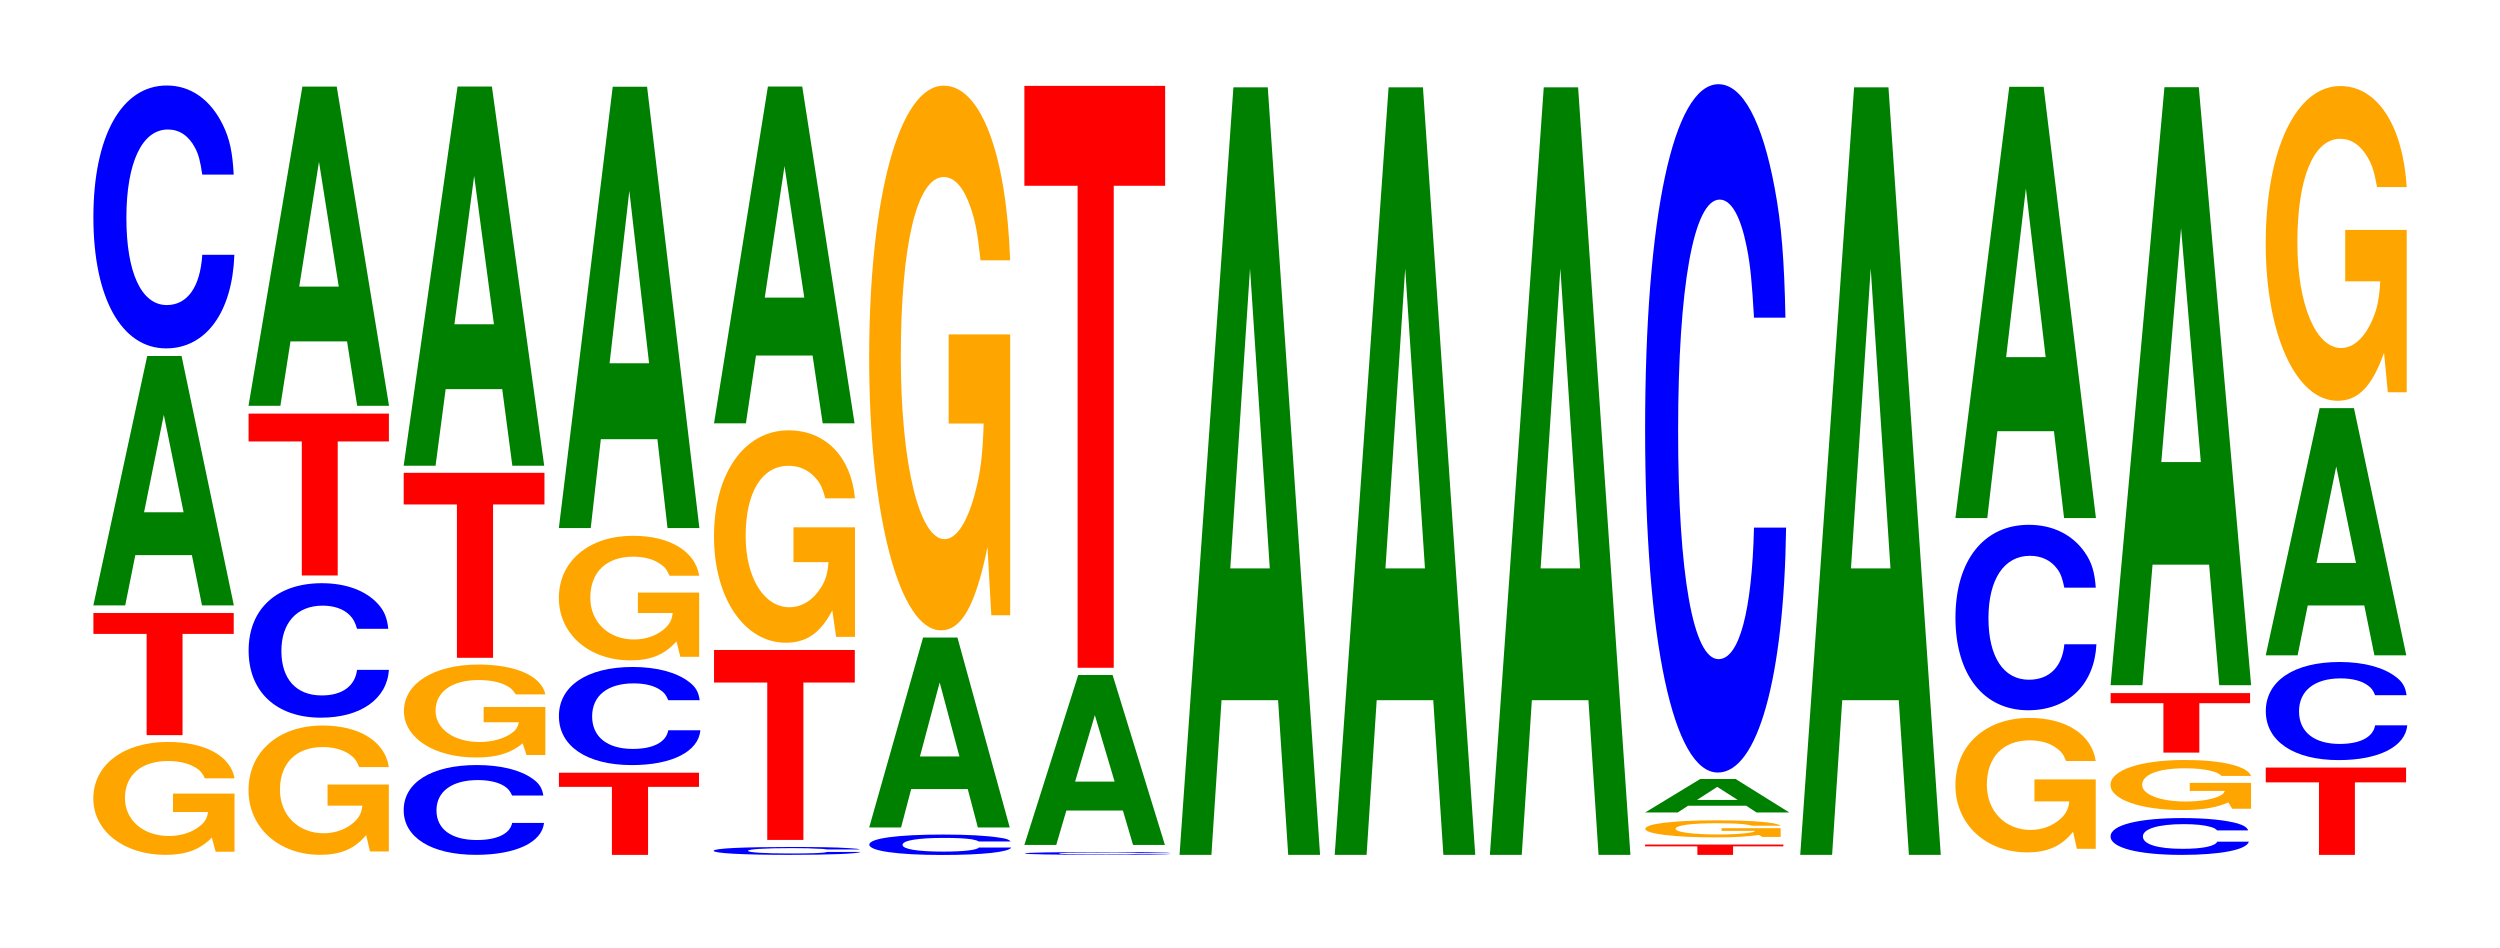
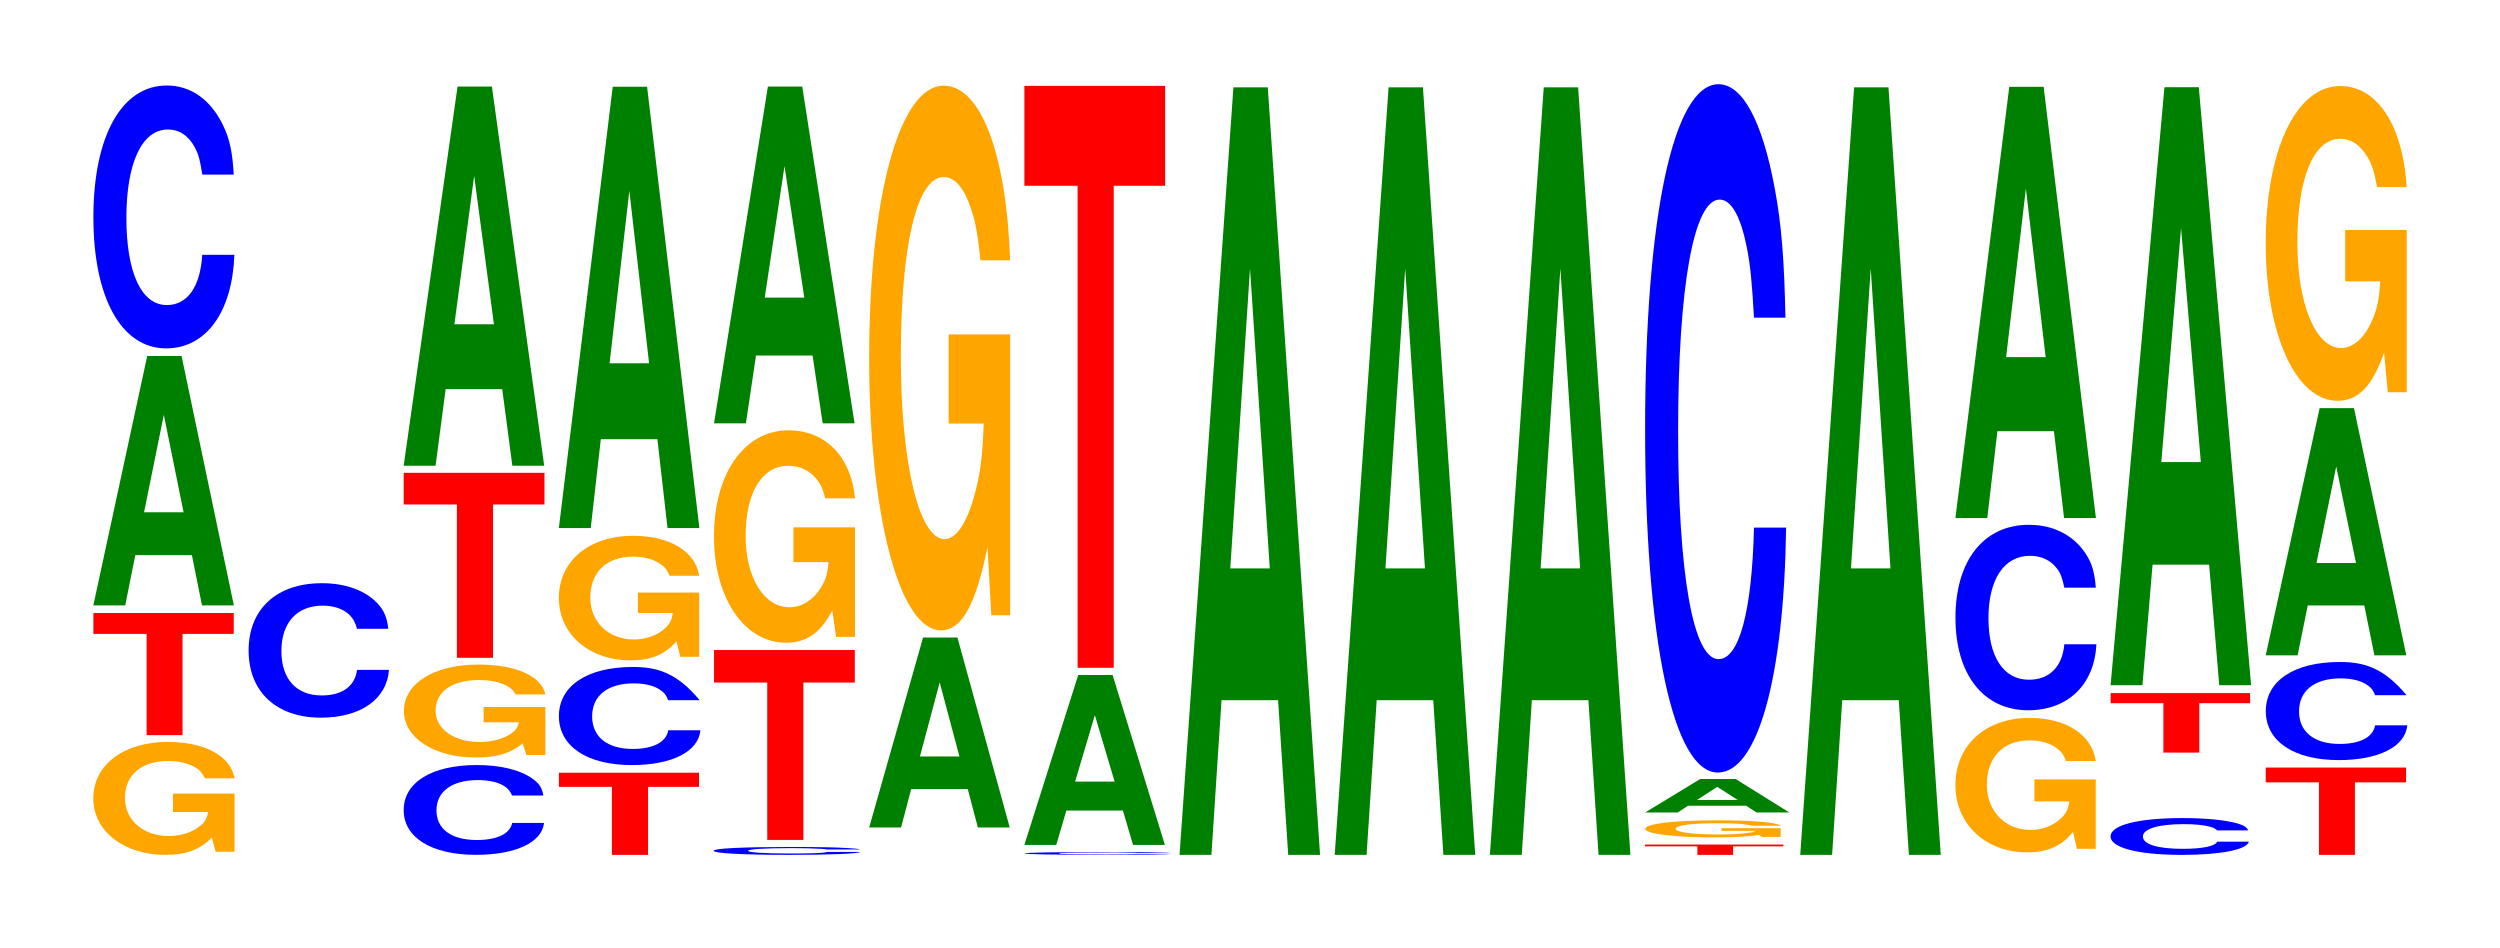
<svg xmlns="http://www.w3.org/2000/svg" xmlns:xlink="http://www.w3.org/1999/xlink" width="174pt" height="66pt" viewBox="0 0 174 66" version="1.1">
  <defs>
    <g>
      <symbol overflow="visible" id="glyph0-0">
        <path style="stroke:none;" d="M 10.438 -4.031 L 6.156 -4.031 L 6.156 -2.75 L 8.594 -2.75 C 8.531 -2.328 8.391 -2.062 8.062 -1.797 C 7.531 -1.344 6.734 -1.078 5.875 -1.078 C 4.094 -1.078 2.812 -2.172 2.812 -3.719 C 2.812 -5.328 3.953 -6.297 5.812 -6.297 C 6.578 -6.297 7.219 -6.141 7.719 -5.844 C 8.016 -5.672 8.188 -5.484 8.375 -5.094 L 10.438 -5.094 C 10.172 -6.641 8.391 -7.625 5.797 -7.625 C 2.719 -7.625 0.609 -6.031 0.609 -3.688 C 0.609 -1.422 2.734 0.234 5.625 0.234 C 7.062 0.234 8.031 -0.125 8.859 -0.969 L 9.125 0.016 L 10.438 0.016 Z M 10.438 -4.031 " />
      </symbol>
      <symbol overflow="visible" id="glyph1-0">
        <path style="stroke:none;" d="M 6.438 -7.047 L 10 -7.047 L 10 -8.5 L 0.234 -8.5 L 0.234 -7.047 L 3.938 -7.047 L 3.938 0 L 6.438 0 Z M 6.438 -7.047 " />
      </symbol>
      <symbol overflow="visible" id="glyph2-0">
        <path style="stroke:none;" d="M 7.234 -3.5 L 7.938 0 L 10.156 0 L 6.516 -17.359 L 4.125 -17.359 L 0.375 0 L 2.594 0 L 3.297 -3.5 Z M 6.656 -6.484 L 3.906 -6.484 L 5.281 -13.266 Z M 6.656 -6.484 " />
      </symbol>
      <symbol overflow="visible" id="glyph3-0">
        <path style="stroke:none;" d="M 10.438 -11.547 C 10.359 -13.047 10.172 -14.016 9.688 -15 C 8.828 -16.766 7.453 -17.75 5.781 -17.75 C 2.641 -17.75 0.672 -14.234 0.672 -8.578 C 0.672 -2.969 2.625 0.547 5.734 0.547 C 8.5 0.547 10.344 -1.969 10.484 -5.969 L 8.25 -5.969 C 8.109 -3.734 7.219 -2.469 5.781 -2.469 C 4.016 -2.469 2.969 -4.719 2.969 -8.531 C 2.969 -12.391 4.062 -14.688 5.859 -14.688 C 6.656 -14.688 7.312 -14.25 7.75 -13.406 C 8 -12.938 8.109 -12.484 8.25 -11.547 Z M 10.438 -11.547 " />
      </symbol>
      <symbol overflow="visible" id="glyph4-0">
-         <path style="stroke:none;" d="M 10.375 -4.625 L 6.109 -4.625 L 6.109 -3.156 L 8.531 -3.156 C 8.484 -2.672 8.328 -2.375 8.016 -2.062 C 7.484 -1.547 6.688 -1.234 5.844 -1.234 C 4.078 -1.234 2.797 -2.484 2.797 -4.266 C 2.797 -6.109 3.922 -7.234 5.781 -7.234 C 6.531 -7.234 7.188 -7.047 7.656 -6.719 C 7.969 -6.5 8.125 -6.297 8.312 -5.844 L 10.375 -5.844 C 10.109 -7.625 8.328 -8.734 5.766 -8.734 C 2.703 -8.734 0.609 -6.906 0.609 -4.234 C 0.609 -1.625 2.719 0.266 5.594 0.266 C 7.016 0.266 7.984 -0.141 8.797 -1.109 L 9.062 0.031 L 10.375 0.031 Z M 10.375 -4.625 " />
-       </symbol>
+         </symbol>
      <symbol overflow="visible" id="glyph5-0">
        <path style="stroke:none;" d="M 10.391 -5.906 C 10.312 -6.672 10.109 -7.172 9.641 -7.672 C 8.797 -8.578 7.422 -9.078 5.766 -9.078 C 2.625 -9.078 0.672 -7.281 0.672 -4.391 C 0.672 -1.516 2.609 0.281 5.703 0.281 C 8.453 0.281 10.297 -1 10.438 -3.047 L 8.219 -3.047 C 8.078 -1.906 7.172 -1.266 5.766 -1.266 C 3.984 -1.266 2.953 -2.406 2.953 -4.359 C 2.953 -6.328 4.031 -7.516 5.828 -7.516 C 6.625 -7.516 7.281 -7.281 7.703 -6.859 C 7.953 -6.609 8.078 -6.375 8.219 -5.906 Z M 10.391 -5.906 " />
      </symbol>
      <symbol overflow="visible" id="glyph6-0">
-         <path style="stroke:none;" d="M 6.438 -9.328 L 10 -9.328 L 10 -11.266 L 0.234 -11.266 L 0.234 -9.328 L 3.938 -9.328 L 3.938 0 L 6.438 0 Z M 6.438 -9.328 " />
-       </symbol>
+         </symbol>
      <symbol overflow="visible" id="glyph7-0">
-         <path style="stroke:none;" d="M 7.234 -4.484 L 7.938 0 L 10.156 0 L 6.516 -22.219 L 4.125 -22.219 L 0.375 0 L 2.594 0 L 3.297 -4.484 Z M 6.656 -8.297 L 3.906 -8.297 L 5.281 -16.984 Z M 6.656 -8.297 " />
-       </symbol>
+         </symbol>
      <symbol overflow="visible" id="glyph8-0">
        <path style="stroke:none;" d="M 10.391 -3.938 C 10.312 -4.453 10.109 -4.781 9.641 -5.109 C 8.797 -5.719 7.422 -6.062 5.766 -6.062 C 2.625 -6.062 0.672 -4.859 0.672 -2.922 C 0.672 -1.016 2.609 0.188 5.703 0.188 C 8.453 0.188 10.297 -0.672 10.438 -2.031 L 8.219 -2.031 C 8.078 -1.281 7.172 -0.844 5.766 -0.844 C 3.984 -0.844 2.953 -1.609 2.953 -2.906 C 2.953 -4.219 4.031 -5.016 5.828 -5.016 C 6.625 -5.016 7.281 -4.859 7.703 -4.578 C 7.953 -4.406 8.078 -4.25 8.219 -3.938 Z M 10.391 -3.938 " />
      </symbol>
      <symbol overflow="visible" id="glyph9-0">
        <path style="stroke:none;" d="M 10.469 -3.328 L 6.172 -3.328 L 6.172 -2.266 L 8.625 -2.266 C 8.562 -1.922 8.406 -1.703 8.094 -1.484 C 7.562 -1.109 6.75 -0.891 5.891 -0.891 C 4.109 -0.891 2.828 -1.797 2.828 -3.062 C 2.828 -4.391 3.969 -5.203 5.828 -5.203 C 6.594 -5.203 7.25 -5.078 7.734 -4.828 C 8.047 -4.672 8.203 -4.531 8.406 -4.203 L 10.469 -4.203 C 10.203 -5.484 8.406 -6.281 5.812 -6.281 C 2.719 -6.281 0.625 -4.969 0.625 -3.047 C 0.625 -1.172 2.734 0.188 5.641 0.188 C 7.094 0.188 8.062 -0.109 8.891 -0.797 L 9.156 0.016 L 10.469 0.016 Z M 10.469 -3.328 " />
      </symbol>
      <symbol overflow="visible" id="glyph10-0">
        <path style="stroke:none;" d="M 6.453 -10.672 L 10.031 -10.672 L 10.031 -12.875 L 0.234 -12.875 L 0.234 -10.672 L 3.938 -10.672 L 3.938 0 L 6.453 0 Z M 6.453 -10.672 " />
      </symbol>
      <symbol overflow="visible" id="glyph11-0">
        <path style="stroke:none;" d="M 7.234 -5.328 L 7.938 0 L 10.156 0 L 6.516 -26.391 L 4.125 -26.391 L 0.375 0 L 2.594 0 L 3.297 -5.328 Z M 6.656 -9.844 L 3.906 -9.844 L 5.281 -20.172 Z M 6.656 -9.844 " />
      </symbol>
      <symbol overflow="visible" id="glyph12-0">
        <path style="stroke:none;" d="M 6.438 -4.734 L 9.984 -4.734 L 9.984 -5.719 L 0.234 -5.719 L 0.234 -4.734 L 3.922 -4.734 L 3.922 0 L 6.438 0 Z M 6.438 -4.734 " />
      </symbol>
      <symbol overflow="visible" id="glyph13-0">
-         <path style="stroke:none;" d="M 10.469 -4.312 C 10.391 -4.875 10.203 -5.234 9.719 -5.594 C 8.859 -6.25 7.484 -6.625 5.812 -6.625 C 2.641 -6.625 0.672 -5.312 0.672 -3.203 C 0.672 -1.109 2.625 0.203 5.75 0.203 C 8.531 0.203 10.391 -0.734 10.516 -2.219 L 8.281 -2.219 C 8.141 -1.391 7.234 -0.922 5.812 -0.922 C 4.031 -0.922 2.984 -1.766 2.984 -3.188 C 2.984 -4.625 4.062 -5.484 5.875 -5.484 C 6.688 -5.484 7.344 -5.312 7.766 -5 C 8.016 -4.828 8.141 -4.656 8.281 -4.312 Z M 10.469 -4.312 " />
+         <path style="stroke:none;" d="M 10.469 -4.312 C 8.859 -6.25 7.484 -6.625 5.812 -6.625 C 2.641 -6.625 0.672 -5.312 0.672 -3.203 C 0.672 -1.109 2.625 0.203 5.75 0.203 C 8.531 0.203 10.391 -0.734 10.516 -2.219 L 8.281 -2.219 C 8.141 -1.391 7.234 -0.922 5.812 -0.922 C 4.031 -0.922 2.984 -1.766 2.984 -3.188 C 2.984 -4.625 4.062 -5.484 5.875 -5.484 C 6.688 -5.484 7.344 -5.312 7.766 -5 C 8.016 -4.828 8.141 -4.656 8.281 -4.312 Z M 10.469 -4.312 " />
      </symbol>
      <symbol overflow="visible" id="glyph14-0">
        <path style="stroke:none;" d="M 10.375 -4.453 L 6.109 -4.453 L 6.109 -3.031 L 8.531 -3.031 C 8.484 -2.562 8.328 -2.281 8.016 -1.984 C 7.484 -1.484 6.688 -1.188 5.844 -1.188 C 4.078 -1.188 2.797 -2.391 2.797 -4.094 C 2.797 -5.875 3.922 -6.953 5.781 -6.953 C 6.531 -6.953 7.188 -6.781 7.656 -6.453 C 7.969 -6.25 8.125 -6.062 8.312 -5.625 L 10.375 -5.625 C 10.109 -7.328 8.328 -8.406 5.766 -8.406 C 2.703 -8.406 0.609 -6.641 0.609 -4.078 C 0.609 -1.562 2.719 0.266 5.594 0.266 C 7.016 0.266 7.984 -0.141 8.797 -1.062 L 9.062 0.016 L 10.375 0.016 Z M 10.375 -4.453 " />
      </symbol>
      <symbol overflow="visible" id="glyph15-0">
        <path style="stroke:none;" d="M 7.234 -6.188 L 7.938 0 L 10.156 0 L 6.516 -30.719 L 4.125 -30.719 L 0.375 0 L 2.594 0 L 3.297 -6.188 Z M 6.656 -11.469 L 3.906 -11.469 L 5.281 -23.469 Z M 6.656 -11.469 " />
      </symbol>
      <symbol overflow="visible" id="glyph16-0">
        <path style="stroke:none;" d="M 10.875 -0.359 C 10.797 -0.406 10.578 -0.422 10.094 -0.453 C 9.203 -0.516 7.766 -0.531 6.031 -0.531 C 2.734 -0.531 0.703 -0.438 0.703 -0.266 C 0.703 -0.094 2.719 0.016 5.953 0.016 C 8.844 0.016 10.781 -0.062 10.922 -0.188 L 8.594 -0.188 C 8.453 -0.109 7.5 -0.078 6.031 -0.078 C 4.172 -0.078 3.094 -0.156 3.094 -0.266 C 3.094 -0.375 4.219 -0.453 6.109 -0.453 C 6.938 -0.453 7.625 -0.438 8.062 -0.406 C 8.312 -0.406 8.453 -0.375 8.594 -0.359 Z M 10.875 -0.359 " />
      </symbol>
      <symbol overflow="visible" id="glyph17-0">
        <path style="stroke:none;" d="M 6.453 -10.953 L 10.031 -10.953 L 10.031 -13.219 L 0.234 -13.219 L 0.234 -10.953 L 3.938 -10.953 L 3.938 0 L 6.453 0 Z M 6.453 -10.953 " />
      </symbol>
      <symbol overflow="visible" id="glyph18-0">
        <path style="stroke:none;" d="M 10.422 -7.594 L 6.141 -7.594 L 6.141 -5.172 L 8.578 -5.172 C 8.516 -4.375 8.375 -3.891 8.047 -3.391 C 7.516 -2.531 6.719 -2.031 5.859 -2.031 C 4.094 -2.031 2.812 -4.078 2.812 -6.984 C 2.812 -10.031 3.938 -11.875 5.797 -11.875 C 6.562 -11.875 7.203 -11.578 7.688 -11.016 C 8 -10.672 8.156 -10.344 8.359 -9.609 L 10.422 -9.609 C 10.156 -12.5 8.375 -14.344 5.797 -14.344 C 2.719 -14.344 0.609 -11.344 0.609 -6.953 C 0.609 -2.672 2.719 0.438 5.609 0.438 C 7.047 0.438 8.016 -0.234 8.844 -1.812 L 9.109 0.031 L 10.422 0.031 Z M 10.422 -7.594 " />
      </symbol>
      <symbol overflow="visible" id="glyph19-0">
        <path style="stroke:none;" d="M 7.234 -4.719 L 7.938 0 L 10.156 0 L 6.516 -23.438 L 4.125 -23.438 L 0.375 0 L 2.594 0 L 3.297 -4.719 Z M 6.656 -8.75 L 3.906 -8.75 L 5.281 -17.906 Z M 6.656 -8.75 " />
      </symbol>
      <symbol overflow="visible" id="glyph20-0">
-         <path style="stroke:none;" d="M 10.5 -0.891 C 10.422 -1.016 10.219 -1.094 9.75 -1.156 C 8.875 -1.297 7.5 -1.375 5.812 -1.375 C 2.641 -1.375 0.672 -1.109 0.672 -0.672 C 0.672 -0.234 2.625 0.047 5.75 0.047 C 8.547 0.047 10.406 -0.156 10.547 -0.469 L 8.297 -0.469 C 8.156 -0.297 7.25 -0.188 5.812 -0.188 C 4.031 -0.188 2.984 -0.359 2.984 -0.656 C 2.984 -0.969 4.078 -1.141 5.891 -1.141 C 6.688 -1.141 7.359 -1.109 7.781 -1.047 C 8.031 -1 8.156 -0.969 8.297 -0.891 Z M 10.5 -0.891 " />
-       </symbol>
+         </symbol>
      <symbol overflow="visible" id="glyph21-0">
        <path style="stroke:none;" d="M 7.234 -2.672 L 7.938 0 L 10.156 0 L 6.516 -13.219 L 4.125 -13.219 L 0.375 0 L 2.594 0 L 3.297 -2.672 Z M 6.656 -4.938 L 3.906 -4.938 L 5.281 -10.094 Z M 6.656 -4.938 " />
      </symbol>
      <symbol overflow="visible" id="glyph22-0">
        <path style="stroke:none;" d="M 10.422 -19.453 L 6.141 -19.453 L 6.141 -13.25 L 8.578 -13.25 C 8.516 -11.219 8.375 -9.969 8.047 -8.688 C 7.516 -6.5 6.719 -5.203 5.859 -5.203 C 4.094 -5.203 2.812 -10.469 2.812 -17.906 C 2.812 -25.703 3.938 -30.406 5.797 -30.406 C 6.562 -30.406 7.203 -29.672 7.688 -28.234 C 8 -27.328 8.156 -26.484 8.359 -24.609 L 10.422 -24.609 C 10.156 -32.047 8.375 -36.766 5.797 -36.766 C 2.719 -36.766 0.609 -29.078 0.609 -17.812 C 0.609 -6.844 2.719 1.141 5.609 1.141 C 7.047 1.141 8.016 -0.594 8.844 -4.656 L 9.109 0.094 L 10.422 0.094 Z M 10.422 -19.453 " />
      </symbol>
      <symbol overflow="visible" id="glyph23-0">
        <path style="stroke:none;" d="M 10.812 -0.125 C 10.719 -0.141 10.516 -0.156 10.031 -0.156 C 9.141 -0.188 7.719 -0.188 5.984 -0.188 C 2.719 -0.188 0.703 -0.156 0.703 -0.094 C 0.703 -0.031 2.703 0 5.922 0 C 8.797 0 10.703 -0.016 10.859 -0.062 L 8.547 -0.062 C 8.391 -0.047 7.469 -0.031 5.984 -0.031 C 4.156 -0.031 3.078 -0.047 3.078 -0.094 C 3.078 -0.141 4.203 -0.156 6.062 -0.156 C 6.891 -0.156 7.578 -0.156 8.016 -0.141 C 8.266 -0.141 8.391 -0.141 8.547 -0.125 Z M 10.812 -0.125 " />
      </symbol>
      <symbol overflow="visible" id="glyph24-0">
        <path style="stroke:none;" d="M 7.234 -2.391 L 7.938 0 L 10.156 0 L 6.516 -11.828 L 4.125 -11.828 L 0.375 0 L 2.594 0 L 3.297 -2.391 Z M 6.656 -4.406 L 3.906 -4.406 L 5.281 -9.031 Z M 6.656 -4.406 " />
      </symbol>
      <symbol overflow="visible" id="glyph25-0">
        <path style="stroke:none;" d="M 6.453 -33.547 L 10.031 -33.547 L 10.031 -40.5 L 0.234 -40.5 L 0.234 -33.547 L 3.938 -33.547 L 3.938 0 L 6.453 0 Z M 6.453 -33.547 " />
      </symbol>
      <symbol overflow="visible" id="glyph26-0">
        <path style="stroke:none;" d="M 7.234 -10.766 L 7.938 0 L 10.156 0 L 6.516 -53.422 L 4.125 -53.422 L 0.375 0 L 2.594 0 L 3.297 -10.766 Z M 6.656 -19.938 L 3.906 -19.938 L 5.281 -40.812 Z M 6.656 -19.938 " />
      </symbol>
      <symbol overflow="visible" id="glyph27-0">
        <path style="stroke:none;" d="M 6.359 -0.594 L 9.859 -0.594 L 9.859 -0.719 L 0.234 -0.719 L 0.234 -0.594 L 3.875 -0.594 L 3.875 0 L 6.359 0 Z M 6.359 -0.594 " />
      </symbol>
      <symbol overflow="visible" id="glyph28-0">
        <path style="stroke:none;" d="M 10.016 -0.609 L 5.906 -0.609 L 5.906 -0.422 L 8.25 -0.422 C 8.188 -0.359 8.047 -0.312 7.734 -0.281 C 7.234 -0.203 6.453 -0.172 5.641 -0.172 C 3.938 -0.172 2.703 -0.328 2.703 -0.562 C 2.703 -0.812 3.797 -0.953 5.578 -0.953 C 6.312 -0.953 6.938 -0.938 7.406 -0.891 C 7.688 -0.859 7.844 -0.828 8.031 -0.781 L 10.016 -0.781 C 9.766 -1.016 8.047 -1.156 5.562 -1.156 C 2.609 -1.156 0.594 -0.922 0.594 -0.562 C 0.594 -0.219 2.625 0.031 5.391 0.031 C 6.781 0.031 7.703 -0.016 8.5 -0.141 L 8.75 0 L 10.016 0 Z M 10.016 -0.609 " />
      </symbol>
      <symbol overflow="visible" id="glyph29-0">
        <path style="stroke:none;" d="M 7.422 -0.469 L 8.141 0 L 10.422 0 L 6.688 -2.328 L 4.219 -2.328 L 0.391 0 L 2.656 0 L 3.375 -0.469 Z M 6.828 -0.875 L 4 -0.875 L 5.406 -1.781 Z M 6.828 -0.875 " />
      </symbol>
      <symbol overflow="visible" id="glyph30-0">
        <path style="stroke:none;" d="M 10.438 -30.219 C 10.359 -34.172 10.172 -36.688 9.688 -39.25 C 8.828 -43.891 7.453 -46.469 5.781 -46.469 C 2.641 -46.469 0.672 -37.25 0.672 -22.453 C 0.672 -7.781 2.625 1.438 5.734 1.438 C 8.5 1.438 10.344 -5.141 10.484 -15.609 L 8.25 -15.609 C 8.109 -9.781 7.219 -6.453 5.781 -6.453 C 4.016 -6.453 2.969 -12.359 2.969 -22.328 C 2.969 -32.422 4.062 -38.438 5.859 -38.438 C 6.656 -38.438 7.312 -37.312 7.75 -35.109 C 8 -33.859 8.109 -32.672 8.25 -30.219 Z M 10.438 -30.219 " />
      </symbol>
      <symbol overflow="visible" id="glyph31-0">
        <path style="stroke:none;" d="M 10.375 -4.797 L 6.109 -4.797 L 6.109 -3.266 L 8.531 -3.266 C 8.484 -2.766 8.328 -2.469 8.016 -2.141 C 7.484 -1.609 6.688 -1.281 5.844 -1.281 C 4.078 -1.281 2.797 -2.578 2.797 -4.422 C 2.797 -6.344 3.922 -7.516 5.781 -7.516 C 6.531 -7.516 7.188 -7.328 7.656 -6.969 C 7.969 -6.75 8.125 -6.547 8.312 -6.078 L 10.375 -6.078 C 10.109 -7.906 8.328 -9.078 5.766 -9.078 C 2.703 -9.078 0.609 -7.172 0.609 -4.391 C 0.609 -1.688 2.719 0.281 5.594 0.281 C 7.016 0.281 7.984 -0.141 8.797 -1.156 L 9.062 0.031 L 10.375 0.031 Z M 10.375 -4.797 " />
      </symbol>
      <symbol overflow="visible" id="glyph32-0">
        <path style="stroke:none;" d="M 10.438 -8.141 C 10.359 -9.203 10.172 -9.875 9.688 -10.578 C 8.828 -11.828 7.453 -12.516 5.781 -12.516 C 2.641 -12.516 0.672 -10.031 0.672 -6.047 C 0.672 -2.094 2.625 0.391 5.734 0.391 C 8.5 0.391 10.344 -1.391 10.484 -4.203 L 8.25 -4.203 C 8.109 -2.641 7.219 -1.734 5.781 -1.734 C 4.016 -1.734 2.969 -3.328 2.969 -6.016 C 2.969 -8.734 4.062 -10.359 5.859 -10.359 C 6.656 -10.359 7.312 -10.047 7.75 -9.453 C 8 -9.125 8.109 -8.797 8.25 -8.141 Z M 10.438 -8.141 " />
      </symbol>
      <symbol overflow="visible" id="glyph33-0">
        <path style="stroke:none;" d="M 7.234 -6.047 L 7.938 0 L 10.156 0 L 6.516 -30.016 L 4.125 -30.016 L 0.375 0 L 2.594 0 L 3.297 -6.047 Z M 6.656 -11.203 L 3.906 -11.203 L 5.281 -22.938 Z M 6.656 -11.203 " />
      </symbol>
      <symbol overflow="visible" id="glyph34-0">
        <path style="stroke:none;" d="M 10.234 -1.625 C 10.156 -1.828 9.953 -1.969 9.5 -2.109 C 8.656 -2.344 7.312 -2.484 5.672 -2.484 C 2.578 -2.484 0.656 -2 0.656 -1.203 C 0.656 -0.422 2.562 0.078 5.609 0.078 C 8.328 0.078 10.141 -0.281 10.281 -0.844 L 8.078 -0.844 C 7.953 -0.531 7.062 -0.344 5.672 -0.344 C 3.938 -0.344 2.906 -0.656 2.906 -1.203 C 2.906 -1.734 3.969 -2.062 5.75 -2.062 C 6.531 -2.062 7.172 -2 7.594 -1.875 C 7.828 -1.812 7.953 -1.75 8.078 -1.625 Z M 10.234 -1.625 " />
      </symbol>
      <symbol overflow="visible" id="glyph35-0">
-         <path style="stroke:none;" d="M 10.391 -1.781 L 6.125 -1.781 L 6.125 -1.219 L 8.562 -1.219 C 8.5 -1.031 8.344 -0.922 8.031 -0.797 C 7.5 -0.594 6.703 -0.484 5.844 -0.484 C 4.078 -0.484 2.812 -0.969 2.812 -1.641 C 2.812 -2.359 3.938 -2.797 5.797 -2.797 C 6.547 -2.797 7.203 -2.734 7.672 -2.594 C 7.984 -2.516 8.141 -2.438 8.344 -2.266 L 10.391 -2.266 C 10.141 -2.953 8.344 -3.375 5.781 -3.375 C 2.703 -3.375 0.609 -2.672 0.609 -1.641 C 0.609 -0.625 2.719 0.109 5.594 0.109 C 7.031 0.109 8 -0.062 8.812 -0.422 L 9.078 0.016 L 10.391 0.016 Z M 10.391 -1.781 " />
-       </symbol>
+         </symbol>
      <symbol overflow="visible" id="glyph36-0">
        <path style="stroke:none;" d="M 6.406 -3.438 L 9.938 -3.438 L 9.938 -4.141 L 0.234 -4.141 L 0.234 -3.438 L 3.906 -3.438 L 3.906 0 L 6.406 0 Z M 6.406 -3.438 " />
      </symbol>
      <symbol overflow="visible" id="glyph37-0">
        <path style="stroke:none;" d="M 7.234 -8.391 L 7.938 0 L 10.156 0 L 6.516 -41.625 L 4.125 -41.625 L 0.375 0 L 2.594 0 L 3.297 -8.391 Z M 6.656 -15.531 L 3.906 -15.531 L 5.281 -31.812 Z M 6.656 -15.531 " />
      </symbol>
      <symbol overflow="visible" id="glyph38-0">
        <path style="stroke:none;" d="M 6.438 -5.047 L 10 -5.047 L 10 -6.078 L 0.234 -6.078 L 0.234 -5.047 L 3.938 -5.047 L 3.938 0 L 6.438 0 Z M 6.438 -5.047 " />
      </symbol>
      <symbol overflow="visible" id="glyph39-0">
        <path style="stroke:none;" d="M 7.234 -3.469 L 7.938 0 L 10.156 0 L 6.516 -17.203 L 4.125 -17.203 L 0.375 0 L 2.594 0 L 3.297 -3.469 Z M 6.656 -6.422 L 3.906 -6.422 L 5.281 -13.141 Z M 6.656 -6.422 " />
      </symbol>
      <symbol overflow="visible" id="glyph40-0">
        <path style="stroke:none;" d="M 10.422 -11.234 L 6.141 -11.234 L 6.141 -7.656 L 8.578 -7.656 C 8.516 -6.484 8.375 -5.766 8.047 -5.016 C 7.516 -3.75 6.719 -3.016 5.859 -3.016 C 4.094 -3.016 2.812 -6.047 2.812 -10.344 C 2.812 -14.859 3.938 -17.578 5.797 -17.578 C 6.562 -17.578 7.203 -17.141 7.688 -16.312 C 8 -15.797 8.156 -15.312 8.359 -14.219 L 10.422 -14.219 C 10.156 -18.516 8.375 -21.25 5.797 -21.25 C 2.719 -21.25 0.609 -16.797 0.609 -10.297 C 0.609 -3.953 2.719 0.656 5.609 0.656 C 7.047 0.656 8.016 -0.344 8.844 -2.688 L 9.109 0.062 L 10.422 0.062 Z M 10.422 -11.234 " />
      </symbol>
    </g>
  </defs>
  <g id="surface1">
    <g style="fill:rgb(100%,64.647%,0%);fill-opacity:1;">
      <use xlink:href="#glyph0-0" x="5.885" y="59.264" />
    </g>
    <g style="fill:rgb(100%,0%,0%);fill-opacity:1;">
      <use xlink:href="#glyph1-0" x="6.267" y="51.166" />
    </g>
    <g style="fill:rgb(0%,50.194%,0%);fill-opacity:1;">
      <use xlink:href="#glyph2-0" x="6.121" y="42.137" />
    </g>
    <g style="fill:rgb(0%,0%,100%);fill-opacity:1;">
      <use xlink:href="#glyph3-0" x="5.828" y="23.701" />
    </g>
    <g style="fill:rgb(100%,64.647%,0%);fill-opacity:1;">
      <use xlink:href="#glyph4-0" x="16.688" y="59.23" />
    </g>
    <g style="fill:rgb(0%,0%,100%);fill-opacity:1;">
      <use xlink:href="#glyph5-0" x="16.632" y="49.669" />
    </g>
    <g style="fill:rgb(100%,0%,0%);fill-opacity:1;">
      <use xlink:href="#glyph6-0" x="17.067" y="40.053" />
    </g>
    <g style="fill:rgb(0%,50.194%,0%);fill-opacity:1;">
      <use xlink:href="#glyph7-0" x="16.921" y="28.246" />
    </g>
    <g style="fill:rgb(0%,0%,100%);fill-opacity:1;">
      <use xlink:href="#glyph8-0" x="27.425" y="59.309" />
    </g>
    <g style="fill:rgb(100%,64.647%,0%);fill-opacity:1;">
      <use xlink:href="#glyph9-0" x="27.488" y="52.534" />
    </g>
    <g style="fill:rgb(100%,0%,0%);fill-opacity:1;">
      <use xlink:href="#glyph10-0" x="27.863" y="45.783" />
    </g>
    <g style="fill:rgb(0%,50.194%,0%);fill-opacity:1;">
      <use xlink:href="#glyph11-0" x="27.721" y="32.413" />
    </g>
    <g style="fill:rgb(100%,0%,0%);fill-opacity:1;">
      <use xlink:href="#glyph12-0" x="38.667" y="59.5" />
    </g>
    <g style="fill:rgb(0%,0%,100%);fill-opacity:1;">
      <use xlink:href="#glyph13-0" x="38.228" y="53.047" />
    </g>
    <g style="fill:rgb(100%,64.647%,0%);fill-opacity:1;">
      <use xlink:href="#glyph14-0" x="38.288" y="45.697" />
    </g>
    <g style="fill:rgb(0%,50.194%,0%);fill-opacity:1;">
      <use xlink:href="#glyph15-0" x="38.521" y="36.754" />
    </g>
    <g style="fill:rgb(0%,0%,100%);fill-opacity:1;">
      <use xlink:href="#glyph16-0" x="48.968" y="59.482" />
    </g>
    <g style="fill:rgb(100%,0%,0%);fill-opacity:1;">
      <use xlink:href="#glyph17-0" x="49.463" y="58.458" />
    </g>
    <g style="fill:rgb(100%,64.647%,0%);fill-opacity:1;">
      <use xlink:href="#glyph18-0" x="49.085" y="44.295" />
    </g>
    <g style="fill:rgb(0%,50.194%,0%);fill-opacity:1;">
      <use xlink:href="#glyph19-0" x="49.321" y="29.462" />
    </g>
    <g style="fill:rgb(0%,0%,100%);fill-opacity:1;">
      <use xlink:href="#glyph20-0" x="59.832" y="59.459" />
    </g>
    <g style="fill:rgb(0%,50.194%,0%);fill-opacity:1;">
      <use xlink:href="#glyph21-0" x="60.121" y="57.59" />
    </g>
    <g style="fill:rgb(100%,64.647%,0%);fill-opacity:1;">
      <use xlink:href="#glyph22-0" x="59.885" y="42.729" />
    </g>
    <g style="fill:rgb(0%,0%,100%);fill-opacity:1;">
      <use xlink:href="#glyph23-0" x="70.628" y="59.493" />
    </g>
    <g style="fill:rgb(0%,50.194%,0%);fill-opacity:1;">
      <use xlink:href="#glyph24-0" x="70.921" y="58.806" />
    </g>
    <g style="fill:rgb(100%,0%,0%);fill-opacity:1;">
      <use xlink:href="#glyph25-0" x="71.063" y="46.477" />
    </g>
    <g style="fill:rgb(0%,50.194%,0%);fill-opacity:1;">
      <use xlink:href="#glyph26-0" x="81.721" y="59.5" />
    </g>
    <g style="fill:rgb(0%,50.194%,0%);fill-opacity:1;">
      <use xlink:href="#glyph26-0" x="92.521" y="59.5" />
    </g>
    <g style="fill:rgb(0%,50.194%,0%);fill-opacity:1;">
      <use xlink:href="#glyph26-0" x="103.321" y="59.5" />
    </g>
    <g style="fill:rgb(100%,0%,0%);fill-opacity:1;">
      <use xlink:href="#glyph27-0" x="114.263" y="59.5" />
    </g>
    <g style="fill:rgb(100%,64.647%,0%);fill-opacity:1;">
      <use xlink:href="#glyph28-0" x="113.918" y="58.251" />
    </g>
    <g style="fill:rgb(0%,50.194%,0%);fill-opacity:1;">
      <use xlink:href="#glyph29-0" x="114.113" y="56.548" />
    </g>
    <g style="fill:rgb(0%,0%,100%);fill-opacity:1;">
      <use xlink:href="#glyph30-0" x="113.828" y="52.33" />
    </g>
    <g style="fill:rgb(0%,50.194%,0%);fill-opacity:1;">
      <use xlink:href="#glyph26-0" x="124.921" y="59.5" />
    </g>
    <g style="fill:rgb(100%,64.647%,0%);fill-opacity:1;">
      <use xlink:href="#glyph31-0" x="135.488" y="59.045" />
    </g>
    <g style="fill:rgb(0%,0%,100%);fill-opacity:1;">
      <use xlink:href="#glyph32-0" x="135.428" y="49.043" />
    </g>
    <g style="fill:rgb(0%,50.194%,0%);fill-opacity:1;">
      <use xlink:href="#glyph33-0" x="135.721" y="36.059" />
    </g>
    <g style="fill:rgb(0%,0%,100%);fill-opacity:1;">
      <use xlink:href="#glyph34-0" x="146.24" y="59.422" />
    </g>
    <g style="fill:rgb(100%,64.647%,0%);fill-opacity:1;">
      <use xlink:href="#glyph35-0" x="146.281" y="56.27" />
    </g>
    <g style="fill:rgb(100%,0%,0%);fill-opacity:1;">
      <use xlink:href="#glyph36-0" x="146.667" y="52.381" />
    </g>
    <g style="fill:rgb(0%,50.194%,0%);fill-opacity:1;">
      <use xlink:href="#glyph37-0" x="146.521" y="47.692" />
    </g>
    <g style="fill:rgb(100%,0%,0%);fill-opacity:1;">
      <use xlink:href="#glyph38-0" x="157.463" y="59.5" />
    </g>
    <g style="fill:rgb(0%,0%,100%);fill-opacity:1;">
      <use xlink:href="#glyph13-0" x="157.028" y="52.7" />
    </g>
    <g style="fill:rgb(0%,50.194%,0%);fill-opacity:1;">
      <use xlink:href="#glyph39-0" x="157.321" y="45.609" />
    </g>
    <g style="fill:rgb(100%,64.647%,0%);fill-opacity:1;">
      <use xlink:href="#glyph40-0" x="157.085" y="27.239" />
    </g>
  </g>
</svg>